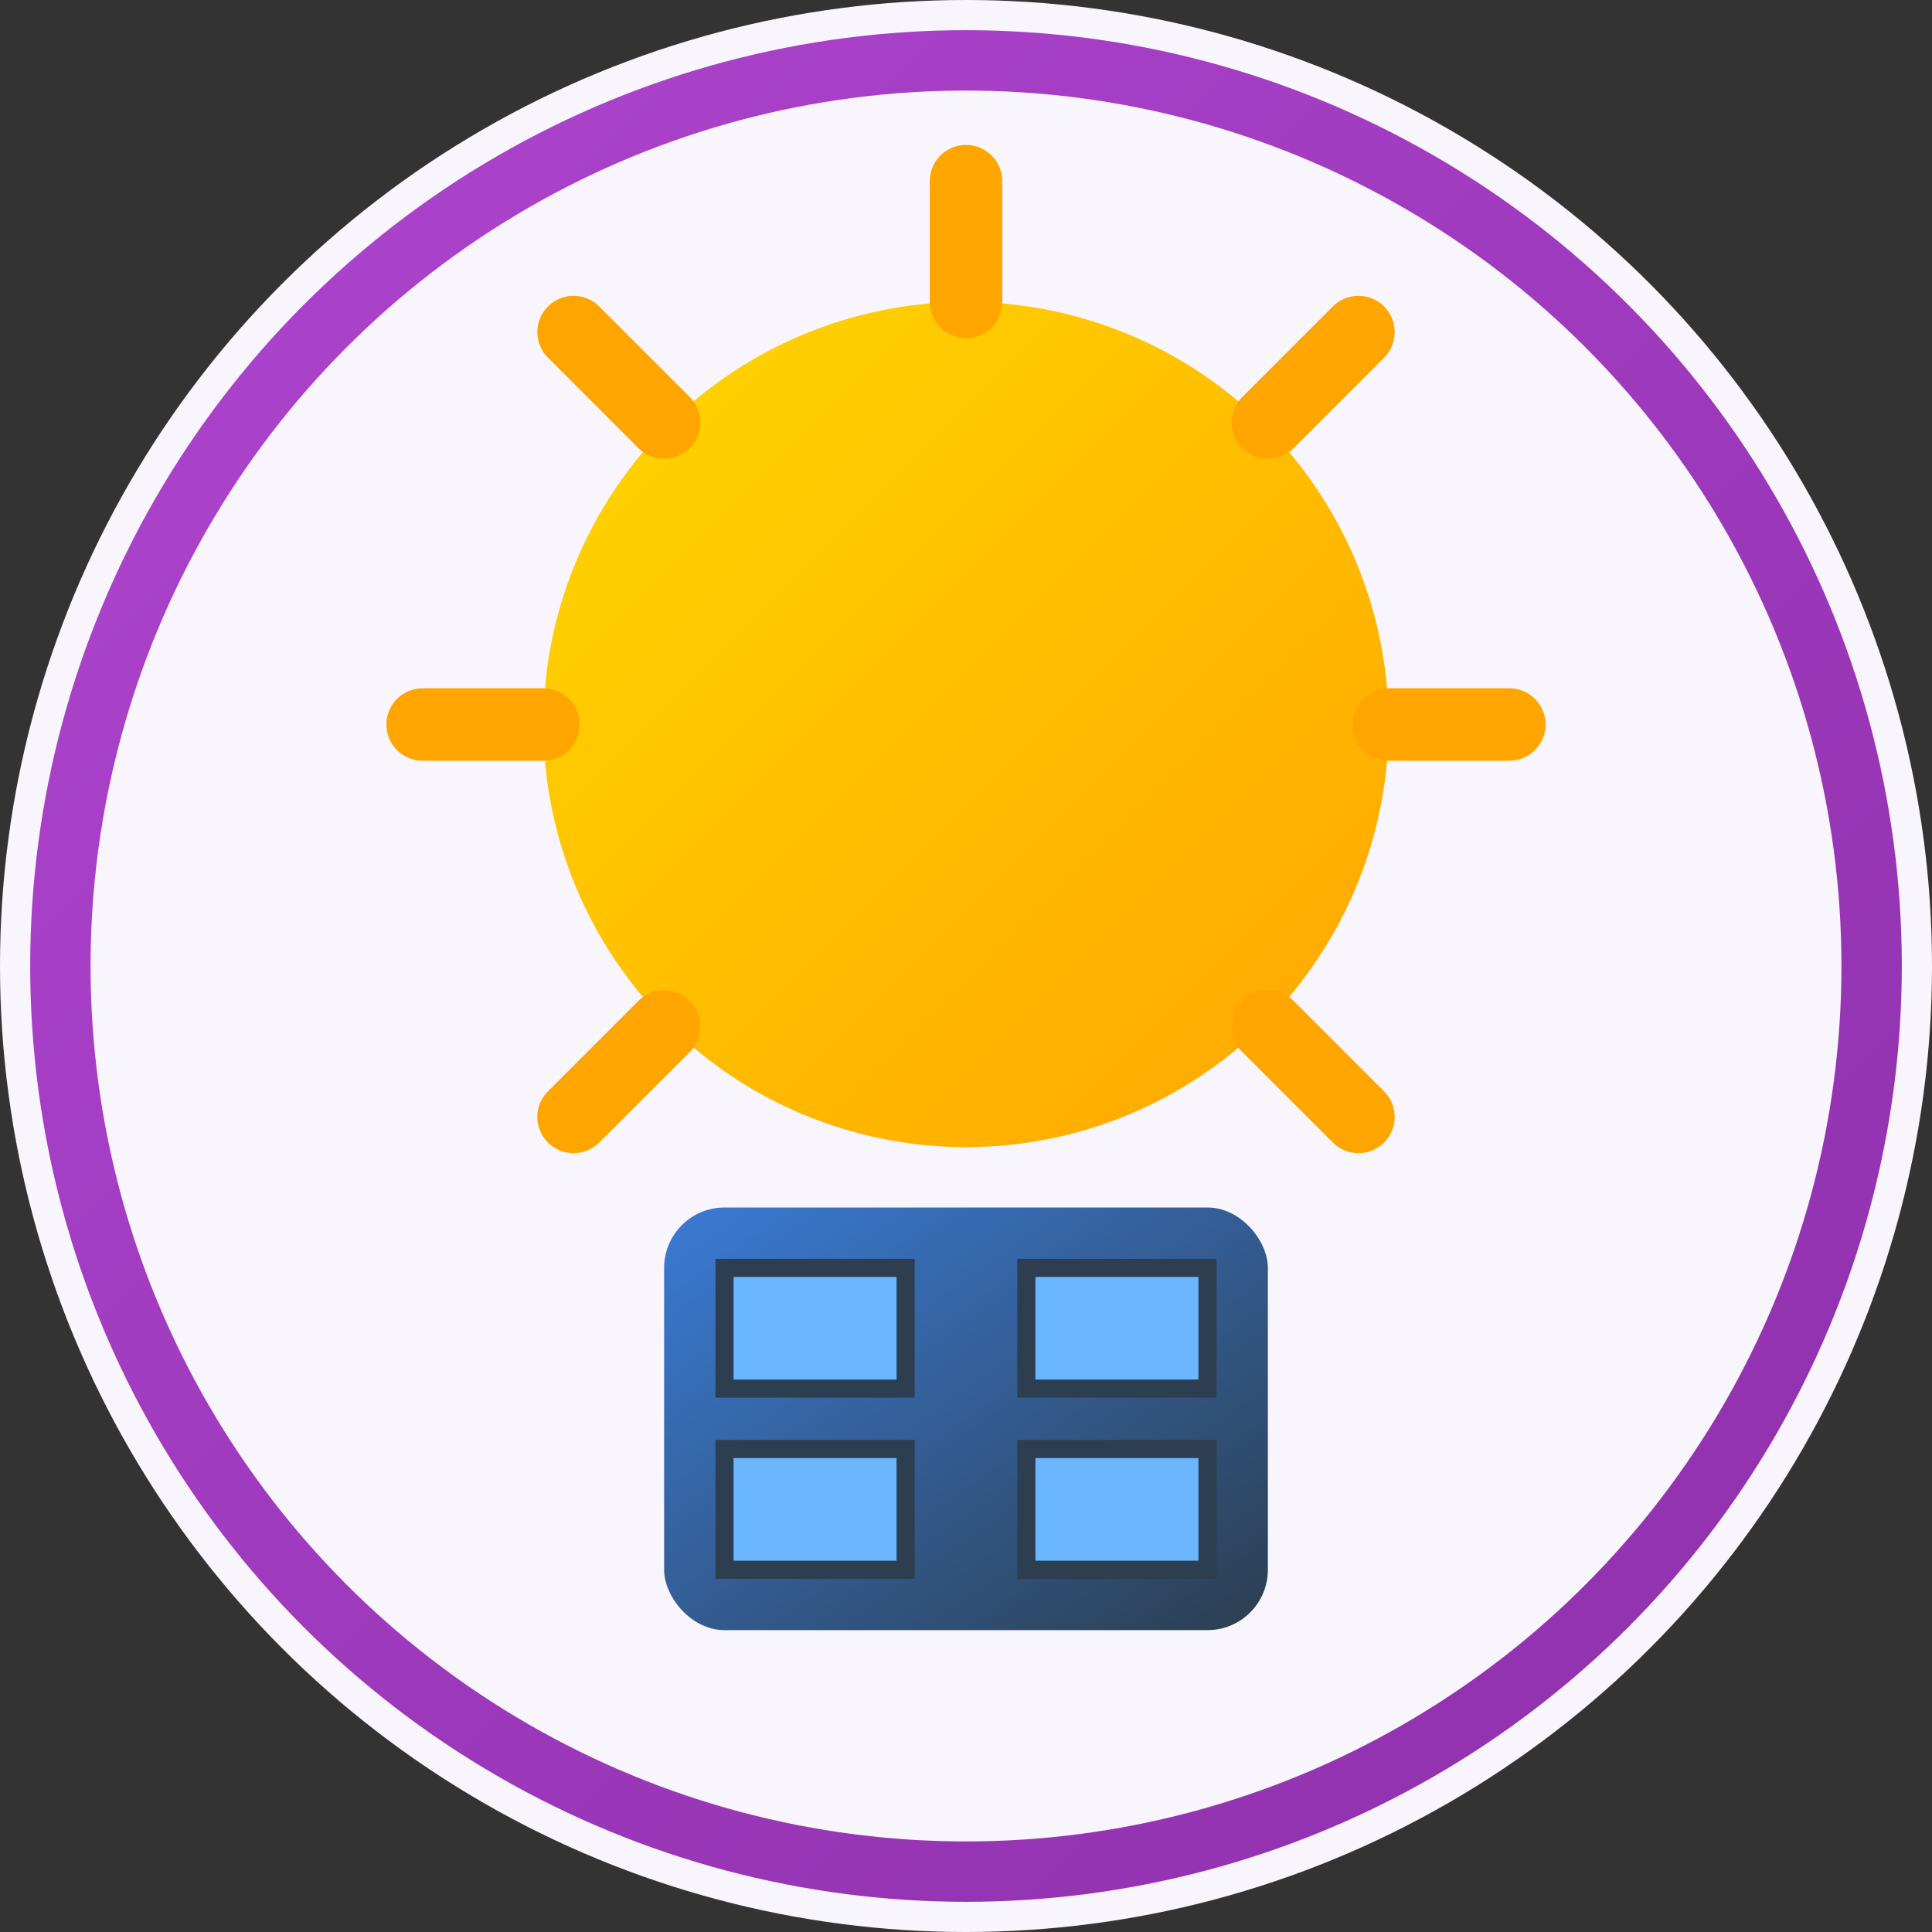
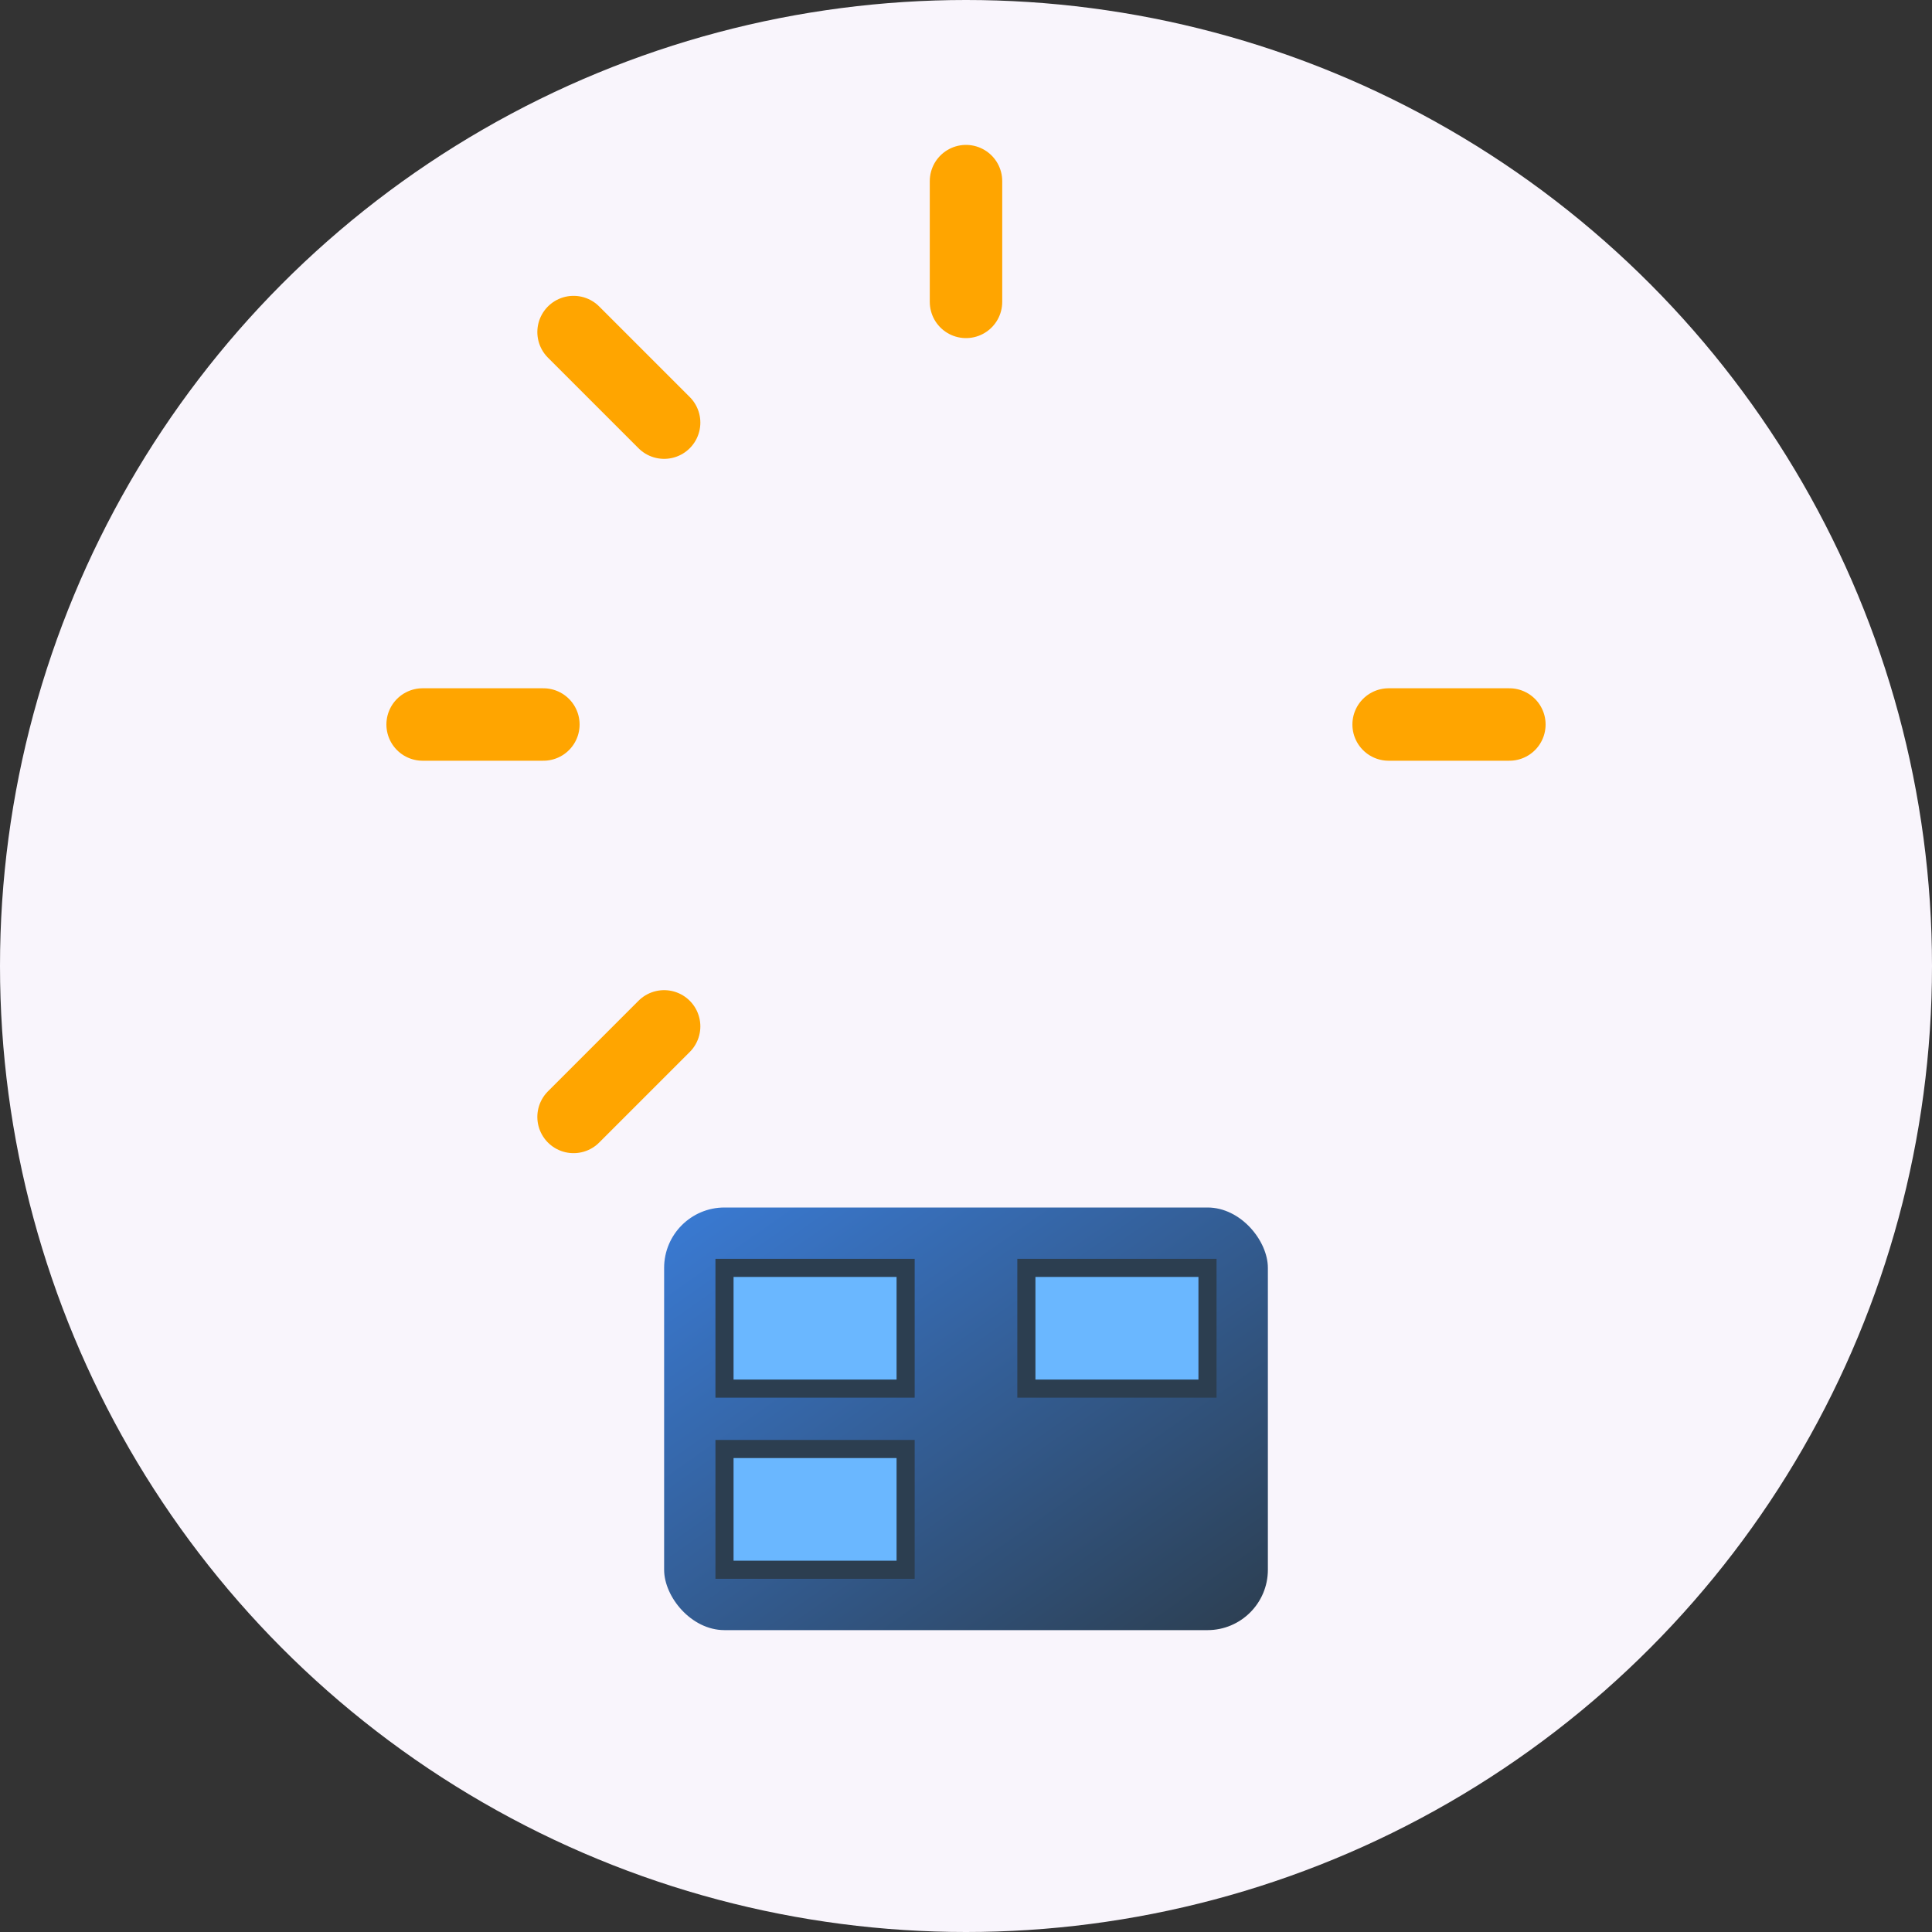
<svg xmlns="http://www.w3.org/2000/svg" viewBox="0 0 32 32" width="32" height="32">
  <rect x="0" y="0" width="32" height="32" fill="#333333" stroke="none" />
  <defs>
    <linearGradient id="sunGrad" x1="0%" y1="0%" x2="100%" y2="100%">
      <stop offset="0%" stop-color="#FFD700" />
      <stop offset="100%" stop-color="#FFA500" />
    </linearGradient>
    <linearGradient id="panelGrad" x1="0%" y1="0%" x2="100%" y2="100%">
      <stop offset="0%" stop-color="#3a7bd5" />
      <stop offset="100%" stop-color="#2c3e50" />
    </linearGradient>
    <linearGradient id="accentGrad" x1="0%" y1="0%" x2="100%" y2="100%">
      <stop offset="0%" stop-color="#ae44cf" />
      <stop offset="100%" stop-color="#8e30ab" />
    </linearGradient>
  </defs>
  <circle cx="16" cy="16" r="16" fill="#f9f5fc" />
-   <circle cx="16" cy="12" r="7" fill="url(#sunGrad)" />
  <g stroke="#FFA500" stroke-width="1.2" stroke-linecap="round">
    <line x1="16" y1="3" x2="16" y2="5" />
-     <line x1="22.5" y1="5.5" x2="21" y2="7" />
    <line x1="25" y1="12" x2="23" y2="12" />
-     <line x1="22.5" y1="18.5" x2="21" y2="17" />
    <line x1="9.5" y1="5.5" x2="11" y2="7" />
    <line x1="7" y1="12" x2="9" y2="12" />
    <line x1="9.5" y1="18.5" x2="11" y2="17" />
  </g>
  <rect x="11" y="20" width="10" height="7" rx="1" ry="1" fill="url(#panelGrad)" />
  <rect x="12" y="21" width="3" height="2" fill="#6ab7ff" stroke="#2c3e50" stroke-width="0.3" />
  <rect x="17" y="21" width="3" height="2" fill="#6ab7ff" stroke="#2c3e50" stroke-width="0.3" />
  <rect x="12" y="24" width="3" height="2" fill="#6ab7ff" stroke="#2c3e50" stroke-width="0.3" />
-   <rect x="17" y="24" width="3" height="2" fill="#6ab7ff" stroke="#2c3e50" stroke-width="0.3" />
-   <circle cx="16" cy="16" r="15" fill="none" stroke="url(#accentGrad)" stroke-width="1" />
</svg>